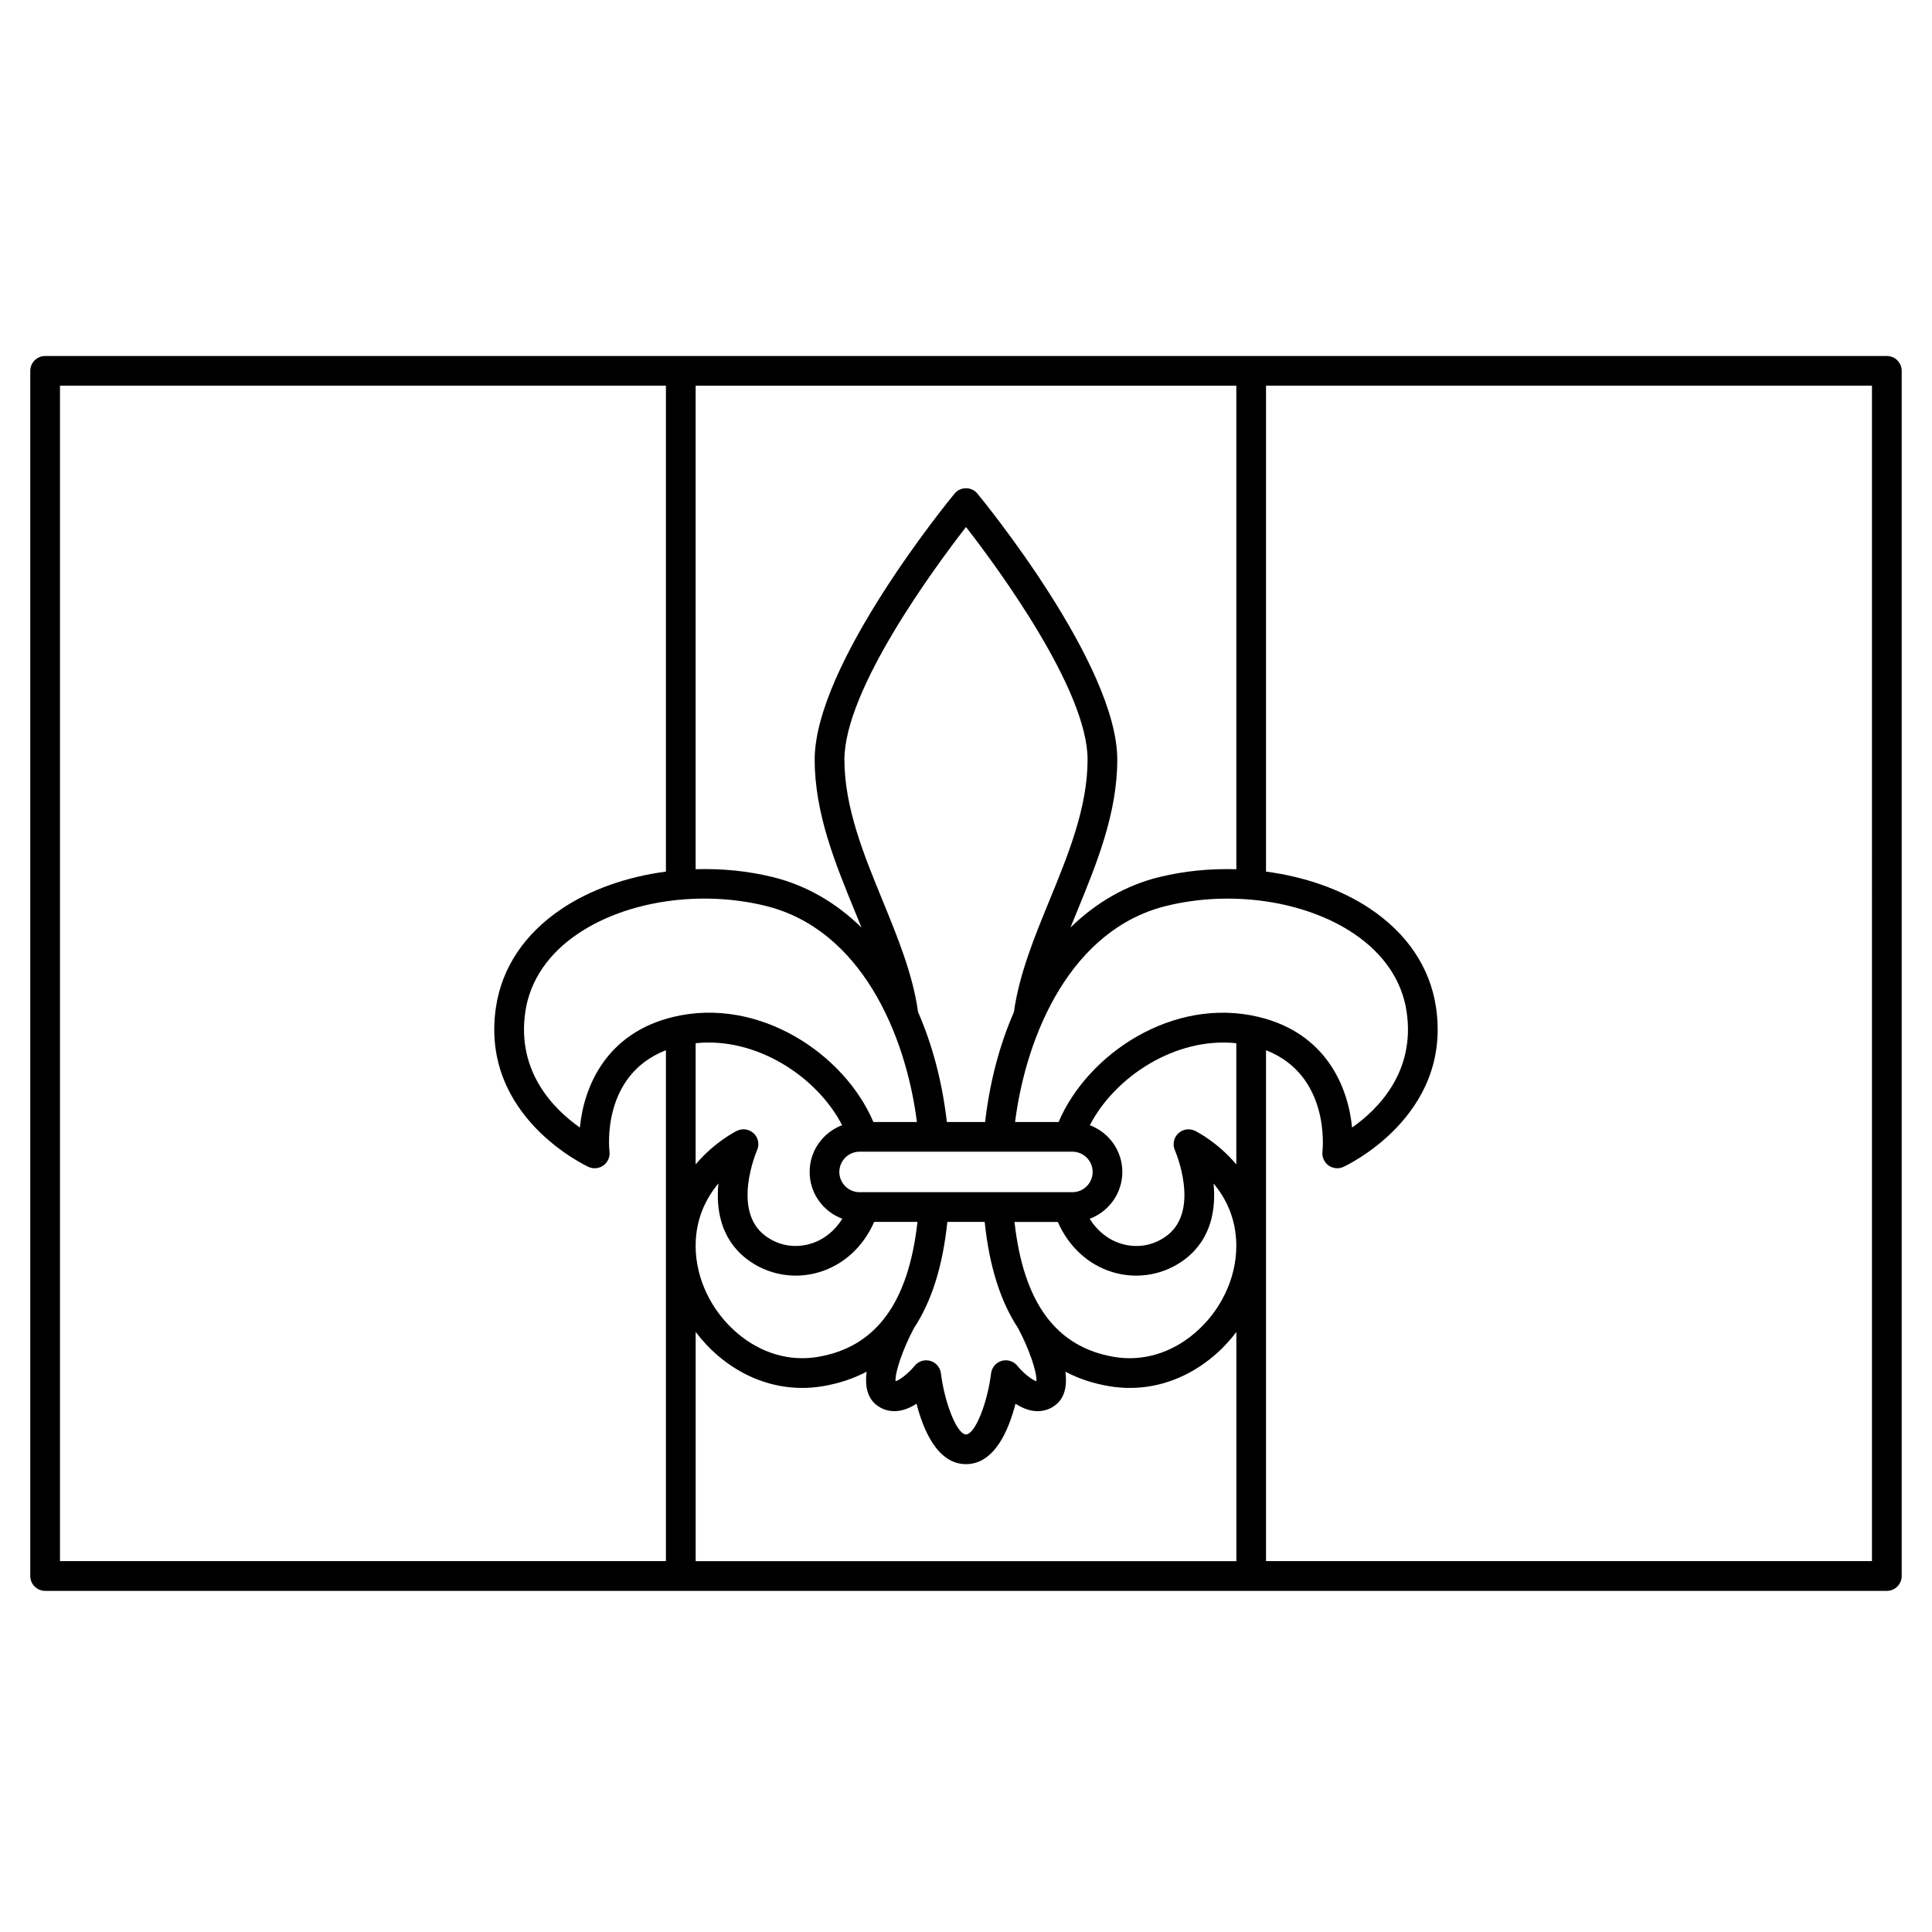
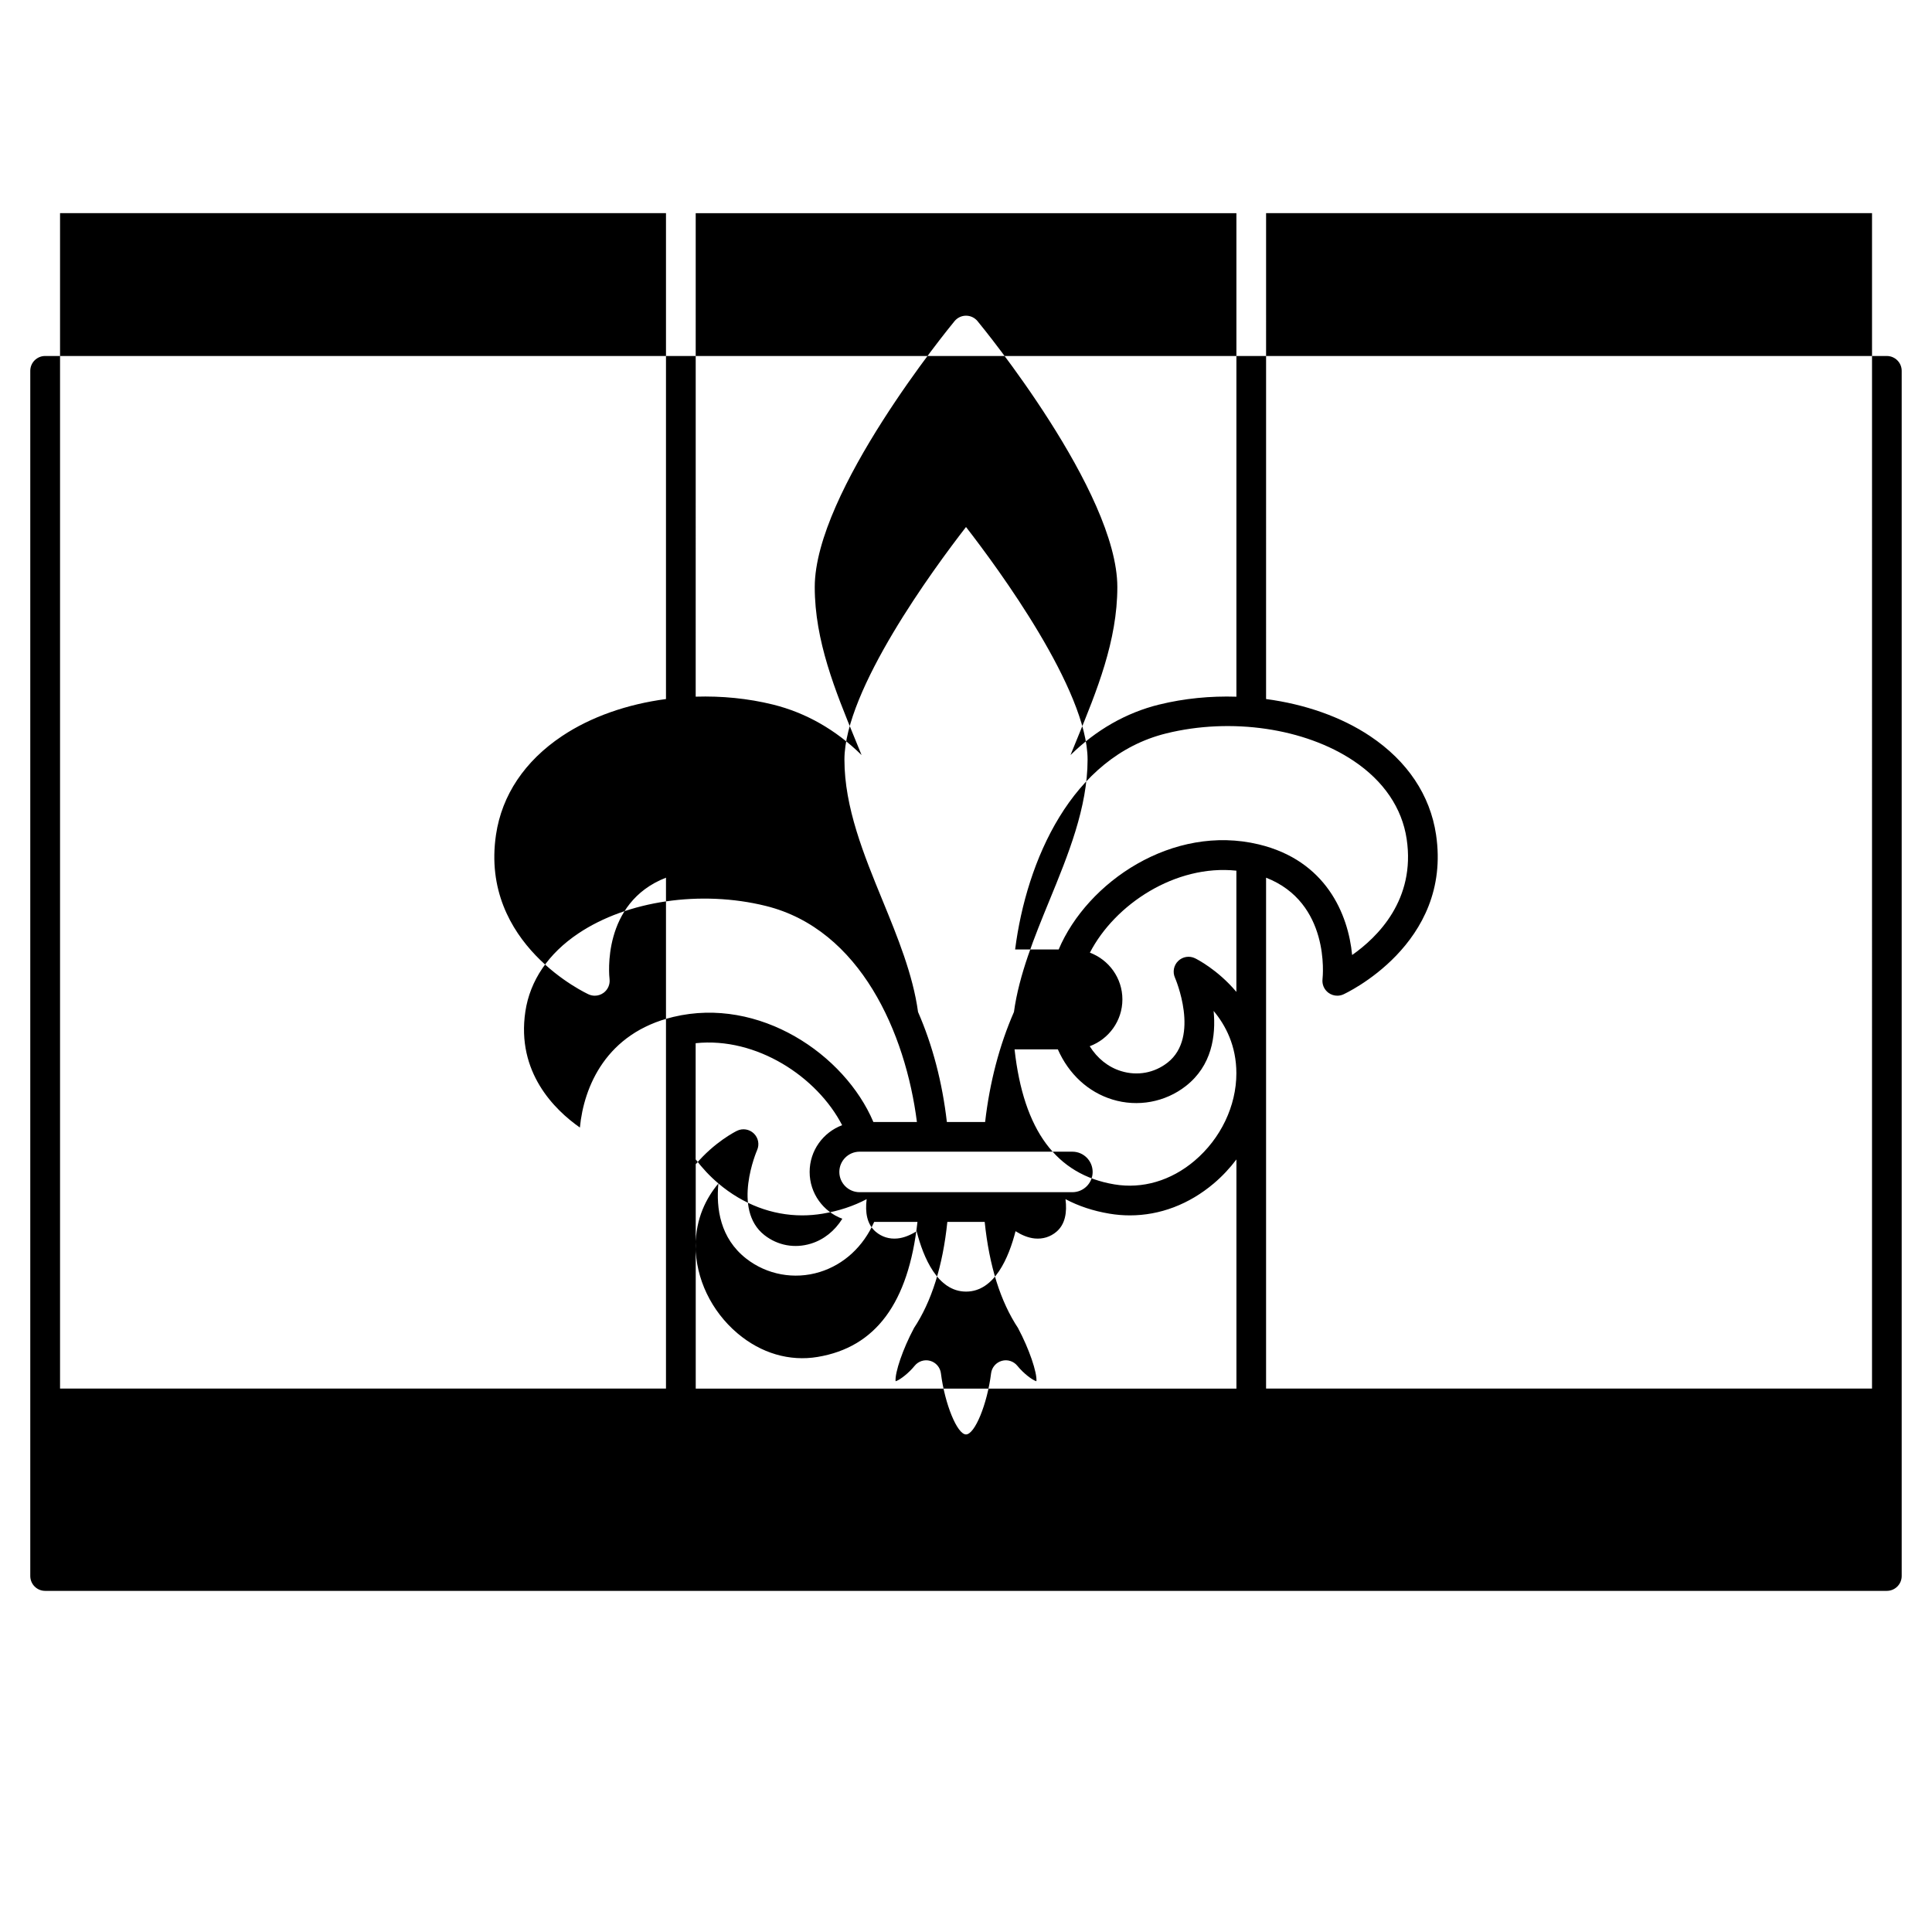
<svg xmlns="http://www.w3.org/2000/svg" fill="#000000" width="800px" height="800px" version="1.1" viewBox="144 144 512 512">
-   <path d="m644.03 238.34h-488.07c-2.172 0-3.938 1.762-3.938 3.938v319.38c0 2.172 1.762 3.938 3.938 3.938h488.07c2.172 0 3.938-1.762 3.938-3.938v-319.38c0-2.172-1.766-3.934-3.938-3.934zm-297.09 145.74c25.117 6.207 37.062 33.793 40.051 57.258h-11.539c-7.602-17.934-30.234-33.309-53.016-27.844-17.824 4.273-23.723 18.5-24.758 29.316-6.727-4.715-16.855-14.652-14.453-30.742 1.227-8.211 6.086-15.371 14.051-20.703 12.957-8.68 32.453-11.535 49.664-7.285zm81.254 65.129c2.957 0 5.367 2.406 5.367 5.367 0 2.961-2.406 5.367-5.367 5.367h-56.395c-2.957 0-5.367-2.406-5.367-5.367 0-2.961 2.406-5.367 5.367-5.367zm-9.535 60.836c-1.094-0.32-3.391-2.051-5.043-4.086-0.992-1.23-2.625-1.75-4.141-1.316-1.52 0.434-2.633 1.73-2.828 3.301-1.02 8.176-4.312 16.195-6.648 16.195-2.324 0-5.617-8.023-6.648-16.195-0.195-1.566-1.309-2.867-2.828-3.301-1.52-0.434-3.152 0.086-4.141 1.316-1.492 1.855-3.879 3.758-5.043 4.09-0.215-2.277 1.938-8.602 4.84-14.016l-0.012-0.008c4.707-7.082 7.676-16.496 8.887-28.207h9.898c1.211 11.711 4.184 21.125 8.887 28.207l-0.012 0.008c2.894 5.41 5.047 11.734 4.832 14.012zm3.441-127.39c-3.961 9.66-8.047 19.645-9.395 29.531-3.836 8.773-6.43 18.641-7.637 29.152h-10.141c-1.207-10.512-3.801-20.379-7.637-29.152-1.348-9.891-5.438-19.871-9.395-29.531-4.973-12.125-10.113-24.668-10.113-37.352 0-18.453 23.664-50.613 32.219-61.641 8.555 11.027 32.219 43.191 32.219 61.641-0.004 12.688-5.144 25.227-10.121 37.352zm-93.746 37.805c16.129-1.703 32.195 8.898 38.82 21.73-5.023 1.883-8.613 6.719-8.613 12.387 0 5.688 3.613 10.535 8.66 12.406-2.012 3.219-4.898 5.543-8.32 6.594-4.305 1.324-8.793 0.5-12.312-2.25-8.73-6.828-2.023-22.363-1.957-22.512 0.676-1.512 0.332-3.281-0.859-4.434-1.191-1.148-2.973-1.438-4.461-0.707-0.418 0.203-5.984 2.996-10.961 8.906zm6.027 37.172c-0.633 6.602 0.473 14.512 7.356 19.898 5.496 4.301 12.777 5.637 19.473 3.578 6.43-1.977 11.574-6.746 14.453-13.285h11.473c-2.383 21.48-11.055 33.203-26.438 35.777-7.465 1.254-15.012-0.969-21.254-6.25-6.949-5.879-11.094-14.547-11.094-23.188 0.004-7.301 2.859-12.738 6.031-16.531zm-0.016 45.727c6.551 5.543 14.281 8.457 22.219 8.457 1.801 0 3.609-0.152 5.422-0.453 4.289-0.719 8.168-2.008 11.648-3.848-0.441 3.516 0.078 6.676 2.406 8.645 1.613 1.367 3.594 1.977 5.727 1.777 1.816-0.176 3.562-0.949 5.106-1.93 1.773 6.934 5.539 16.008 13.109 16.008 7.57 0 11.336-9.074 13.109-16.008 1.539 0.98 3.285 1.758 5.106 1.93 2.129 0.199 4.113-0.41 5.727-1.777 2.328-1.969 2.852-5.129 2.406-8.645 3.477 1.844 7.356 3.133 11.648 3.848 1.812 0.305 3.621 0.453 5.422 0.453 7.934 0 15.668-2.914 22.219-8.457 2.25-1.902 4.258-4.051 6.008-6.367v60.734l-143.29-0.004v-60.734c1.754 2.32 3.762 4.469 6.012 6.371zm126.18-6.008c-6.242 5.281-13.797 7.504-21.254 6.25-15.383-2.578-24.055-14.297-26.438-35.777h11.473c2.879 6.539 8.023 11.312 14.453 13.285 6.699 2.059 13.98 0.723 19.473-3.578 6.883-5.387 7.988-13.297 7.356-19.895 3.172 3.789 6.027 9.23 6.027 16.527 0.004 8.641-4.144 17.305-11.09 23.188zm0.133-53.672c-1.484-0.723-3.262-0.438-4.453 0.707-1.191 1.145-1.535 2.914-0.871 4.426 0.07 0.156 6.777 15.688-1.953 22.52-3.519 2.754-8.008 3.574-12.312 2.25-3.422-1.051-6.309-3.375-8.32-6.594 5.047-1.871 8.66-6.719 8.66-12.406 0-5.672-3.59-10.508-8.613-12.387 6.625-12.832 22.691-23.434 38.82-21.73v32.125c-4.969-5.914-10.535-8.707-10.957-8.91zm16.879-30.18c-22.781-5.465-45.41 9.914-53.016 27.844h-11.539c2.992-23.465 14.934-51.055 40.051-57.258 17.215-4.25 36.707-1.391 49.66 7.285 7.965 5.336 12.824 12.496 14.051 20.703 2.402 16.09-7.727 26.031-14.453 30.742-1.035-10.816-6.93-25.043-24.754-29.316zm-26.391-37.055c-8.77 2.168-16.711 6.727-23.488 13.379 0.559-1.383 1.129-2.773 1.707-4.18 5.262-12.832 10.703-26.102 10.703-40.34 0-25.223-35.543-68.645-37.055-70.48-0.746-0.906-1.863-1.434-3.039-1.434-1.176 0-2.289 0.527-3.039 1.434-1.512 1.836-37.055 45.258-37.055 70.48 0 14.238 5.441 27.504 10.703 40.34 0.574 1.402 1.145 2.797 1.707 4.18-6.773-6.652-14.715-11.211-23.488-13.379-6.641-1.641-13.598-2.305-20.473-2.094l0.004-128.13h143.29v128.14c-6.875-0.215-13.832 0.449-20.473 2.09zm-291.27-130.23h160.58v128.77c-10.227 1.352-19.898 4.691-27.586 9.84-9.859 6.602-15.895 15.621-17.457 26.082-4.352 29.129 24.285 42.227 24.574 42.355 0.512 0.227 1.059 0.34 1.602 0.34 0.824 0 1.645-0.262 2.332-0.766 1.137-0.84 1.742-2.223 1.578-3.629-0.102-0.875-2.137-20.242 14.957-26.883v135.39l-160.58 0.004zm480.19 311.5h-160.58v-135.39c16.977 6.629 15.055 26.012 14.957 26.879-0.164 1.406 0.438 2.789 1.578 3.629 0.688 0.504 1.508 0.766 2.332 0.766 0.543 0 1.086-0.113 1.602-0.34 0.289-0.129 28.926-13.227 24.574-42.355-1.562-10.461-7.598-19.48-17.457-26.082-7.688-5.148-17.359-8.484-27.586-9.84l0.004-128.77h160.58z" />
+   <path d="m644.03 238.34h-488.07c-2.172 0-3.938 1.762-3.938 3.938v319.38c0 2.172 1.762 3.938 3.938 3.938h488.07c2.172 0 3.938-1.762 3.938-3.938v-319.38c0-2.172-1.766-3.934-3.938-3.934zm-297.09 145.74c25.117 6.207 37.062 33.793 40.051 57.258h-11.539c-7.602-17.934-30.234-33.309-53.016-27.844-17.824 4.273-23.723 18.5-24.758 29.316-6.727-4.715-16.855-14.652-14.453-30.742 1.227-8.211 6.086-15.371 14.051-20.703 12.957-8.68 32.453-11.535 49.664-7.285zm81.254 65.129c2.957 0 5.367 2.406 5.367 5.367 0 2.961-2.406 5.367-5.367 5.367h-56.395c-2.957 0-5.367-2.406-5.367-5.367 0-2.961 2.406-5.367 5.367-5.367zm-9.535 60.836c-1.094-0.32-3.391-2.051-5.043-4.086-0.992-1.23-2.625-1.75-4.141-1.316-1.52 0.434-2.633 1.73-2.828 3.301-1.02 8.176-4.312 16.195-6.648 16.195-2.324 0-5.617-8.023-6.648-16.195-0.195-1.566-1.309-2.867-2.828-3.301-1.52-0.434-3.152 0.086-4.141 1.316-1.492 1.855-3.879 3.758-5.043 4.09-0.215-2.277 1.938-8.602 4.84-14.016l-0.012-0.008c4.707-7.082 7.676-16.496 8.887-28.207h9.898c1.211 11.711 4.184 21.125 8.887 28.207l-0.012 0.008c2.894 5.41 5.047 11.734 4.832 14.012zm3.441-127.39c-3.961 9.66-8.047 19.645-9.395 29.531-3.836 8.773-6.43 18.641-7.637 29.152h-10.141c-1.207-10.512-3.801-20.379-7.637-29.152-1.348-9.891-5.438-19.871-9.395-29.531-4.973-12.125-10.113-24.668-10.113-37.352 0-18.453 23.664-50.613 32.219-61.641 8.555 11.027 32.219 43.191 32.219 61.641-0.004 12.688-5.144 25.227-10.121 37.352zm-93.746 37.805c16.129-1.703 32.195 8.898 38.82 21.73-5.023 1.883-8.613 6.719-8.613 12.387 0 5.688 3.613 10.535 8.66 12.406-2.012 3.219-4.898 5.543-8.32 6.594-4.305 1.324-8.793 0.5-12.312-2.25-8.73-6.828-2.023-22.363-1.957-22.512 0.676-1.512 0.332-3.281-0.859-4.434-1.191-1.148-2.973-1.438-4.461-0.707-0.418 0.203-5.984 2.996-10.961 8.906zm6.027 37.172c-0.633 6.602 0.473 14.512 7.356 19.898 5.496 4.301 12.777 5.637 19.473 3.578 6.43-1.977 11.574-6.746 14.453-13.285h11.473c-2.383 21.48-11.055 33.203-26.438 35.777-7.465 1.254-15.012-0.969-21.254-6.25-6.949-5.879-11.094-14.547-11.094-23.188 0.004-7.301 2.859-12.738 6.031-16.531zc6.551 5.543 14.281 8.457 22.219 8.457 1.801 0 3.609-0.152 5.422-0.453 4.289-0.719 8.168-2.008 11.648-3.848-0.441 3.516 0.078 6.676 2.406 8.645 1.613 1.367 3.594 1.977 5.727 1.777 1.816-0.176 3.562-0.949 5.106-1.93 1.773 6.934 5.539 16.008 13.109 16.008 7.57 0 11.336-9.074 13.109-16.008 1.539 0.98 3.285 1.758 5.106 1.93 2.129 0.199 4.113-0.41 5.727-1.777 2.328-1.969 2.852-5.129 2.406-8.645 3.477 1.844 7.356 3.133 11.648 3.848 1.812 0.305 3.621 0.453 5.422 0.453 7.934 0 15.668-2.914 22.219-8.457 2.25-1.902 4.258-4.051 6.008-6.367v60.734l-143.29-0.004v-60.734c1.754 2.32 3.762 4.469 6.012 6.371zm126.18-6.008c-6.242 5.281-13.797 7.504-21.254 6.25-15.383-2.578-24.055-14.297-26.438-35.777h11.473c2.879 6.539 8.023 11.312 14.453 13.285 6.699 2.059 13.98 0.723 19.473-3.578 6.883-5.387 7.988-13.297 7.356-19.895 3.172 3.789 6.027 9.23 6.027 16.527 0.004 8.641-4.144 17.305-11.09 23.188zm0.133-53.672c-1.484-0.723-3.262-0.438-4.453 0.707-1.191 1.145-1.535 2.914-0.871 4.426 0.07 0.156 6.777 15.688-1.953 22.52-3.519 2.754-8.008 3.574-12.312 2.25-3.422-1.051-6.309-3.375-8.32-6.594 5.047-1.871 8.66-6.719 8.66-12.406 0-5.672-3.59-10.508-8.613-12.387 6.625-12.832 22.691-23.434 38.82-21.73v32.125c-4.969-5.914-10.535-8.707-10.957-8.91zm16.879-30.18c-22.781-5.465-45.41 9.914-53.016 27.844h-11.539c2.992-23.465 14.934-51.055 40.051-57.258 17.215-4.25 36.707-1.391 49.66 7.285 7.965 5.336 12.824 12.496 14.051 20.703 2.402 16.09-7.727 26.031-14.453 30.742-1.035-10.816-6.93-25.043-24.754-29.316zm-26.391-37.055c-8.77 2.168-16.711 6.727-23.488 13.379 0.559-1.383 1.129-2.773 1.707-4.18 5.262-12.832 10.703-26.102 10.703-40.34 0-25.223-35.543-68.645-37.055-70.48-0.746-0.906-1.863-1.434-3.039-1.434-1.176 0-2.289 0.527-3.039 1.434-1.512 1.836-37.055 45.258-37.055 70.48 0 14.238 5.441 27.504 10.703 40.34 0.574 1.402 1.145 2.797 1.707 4.18-6.773-6.652-14.715-11.211-23.488-13.379-6.641-1.641-13.598-2.305-20.473-2.094l0.004-128.13h143.29v128.14c-6.875-0.215-13.832 0.449-20.473 2.09zm-291.27-130.23h160.58v128.77c-10.227 1.352-19.898 4.691-27.586 9.84-9.859 6.602-15.895 15.621-17.457 26.082-4.352 29.129 24.285 42.227 24.574 42.355 0.512 0.227 1.059 0.34 1.602 0.34 0.824 0 1.645-0.262 2.332-0.766 1.137-0.84 1.742-2.223 1.578-3.629-0.102-0.875-2.137-20.242 14.957-26.883v135.39l-160.58 0.004zm480.19 311.5h-160.58v-135.39c16.977 6.629 15.055 26.012 14.957 26.879-0.164 1.406 0.438 2.789 1.578 3.629 0.688 0.504 1.508 0.766 2.332 0.766 0.543 0 1.086-0.113 1.602-0.34 0.289-0.129 28.926-13.227 24.574-42.355-1.562-10.461-7.598-19.48-17.457-26.082-7.688-5.148-17.359-8.484-27.586-9.84l0.004-128.77h160.58z" />
</svg>